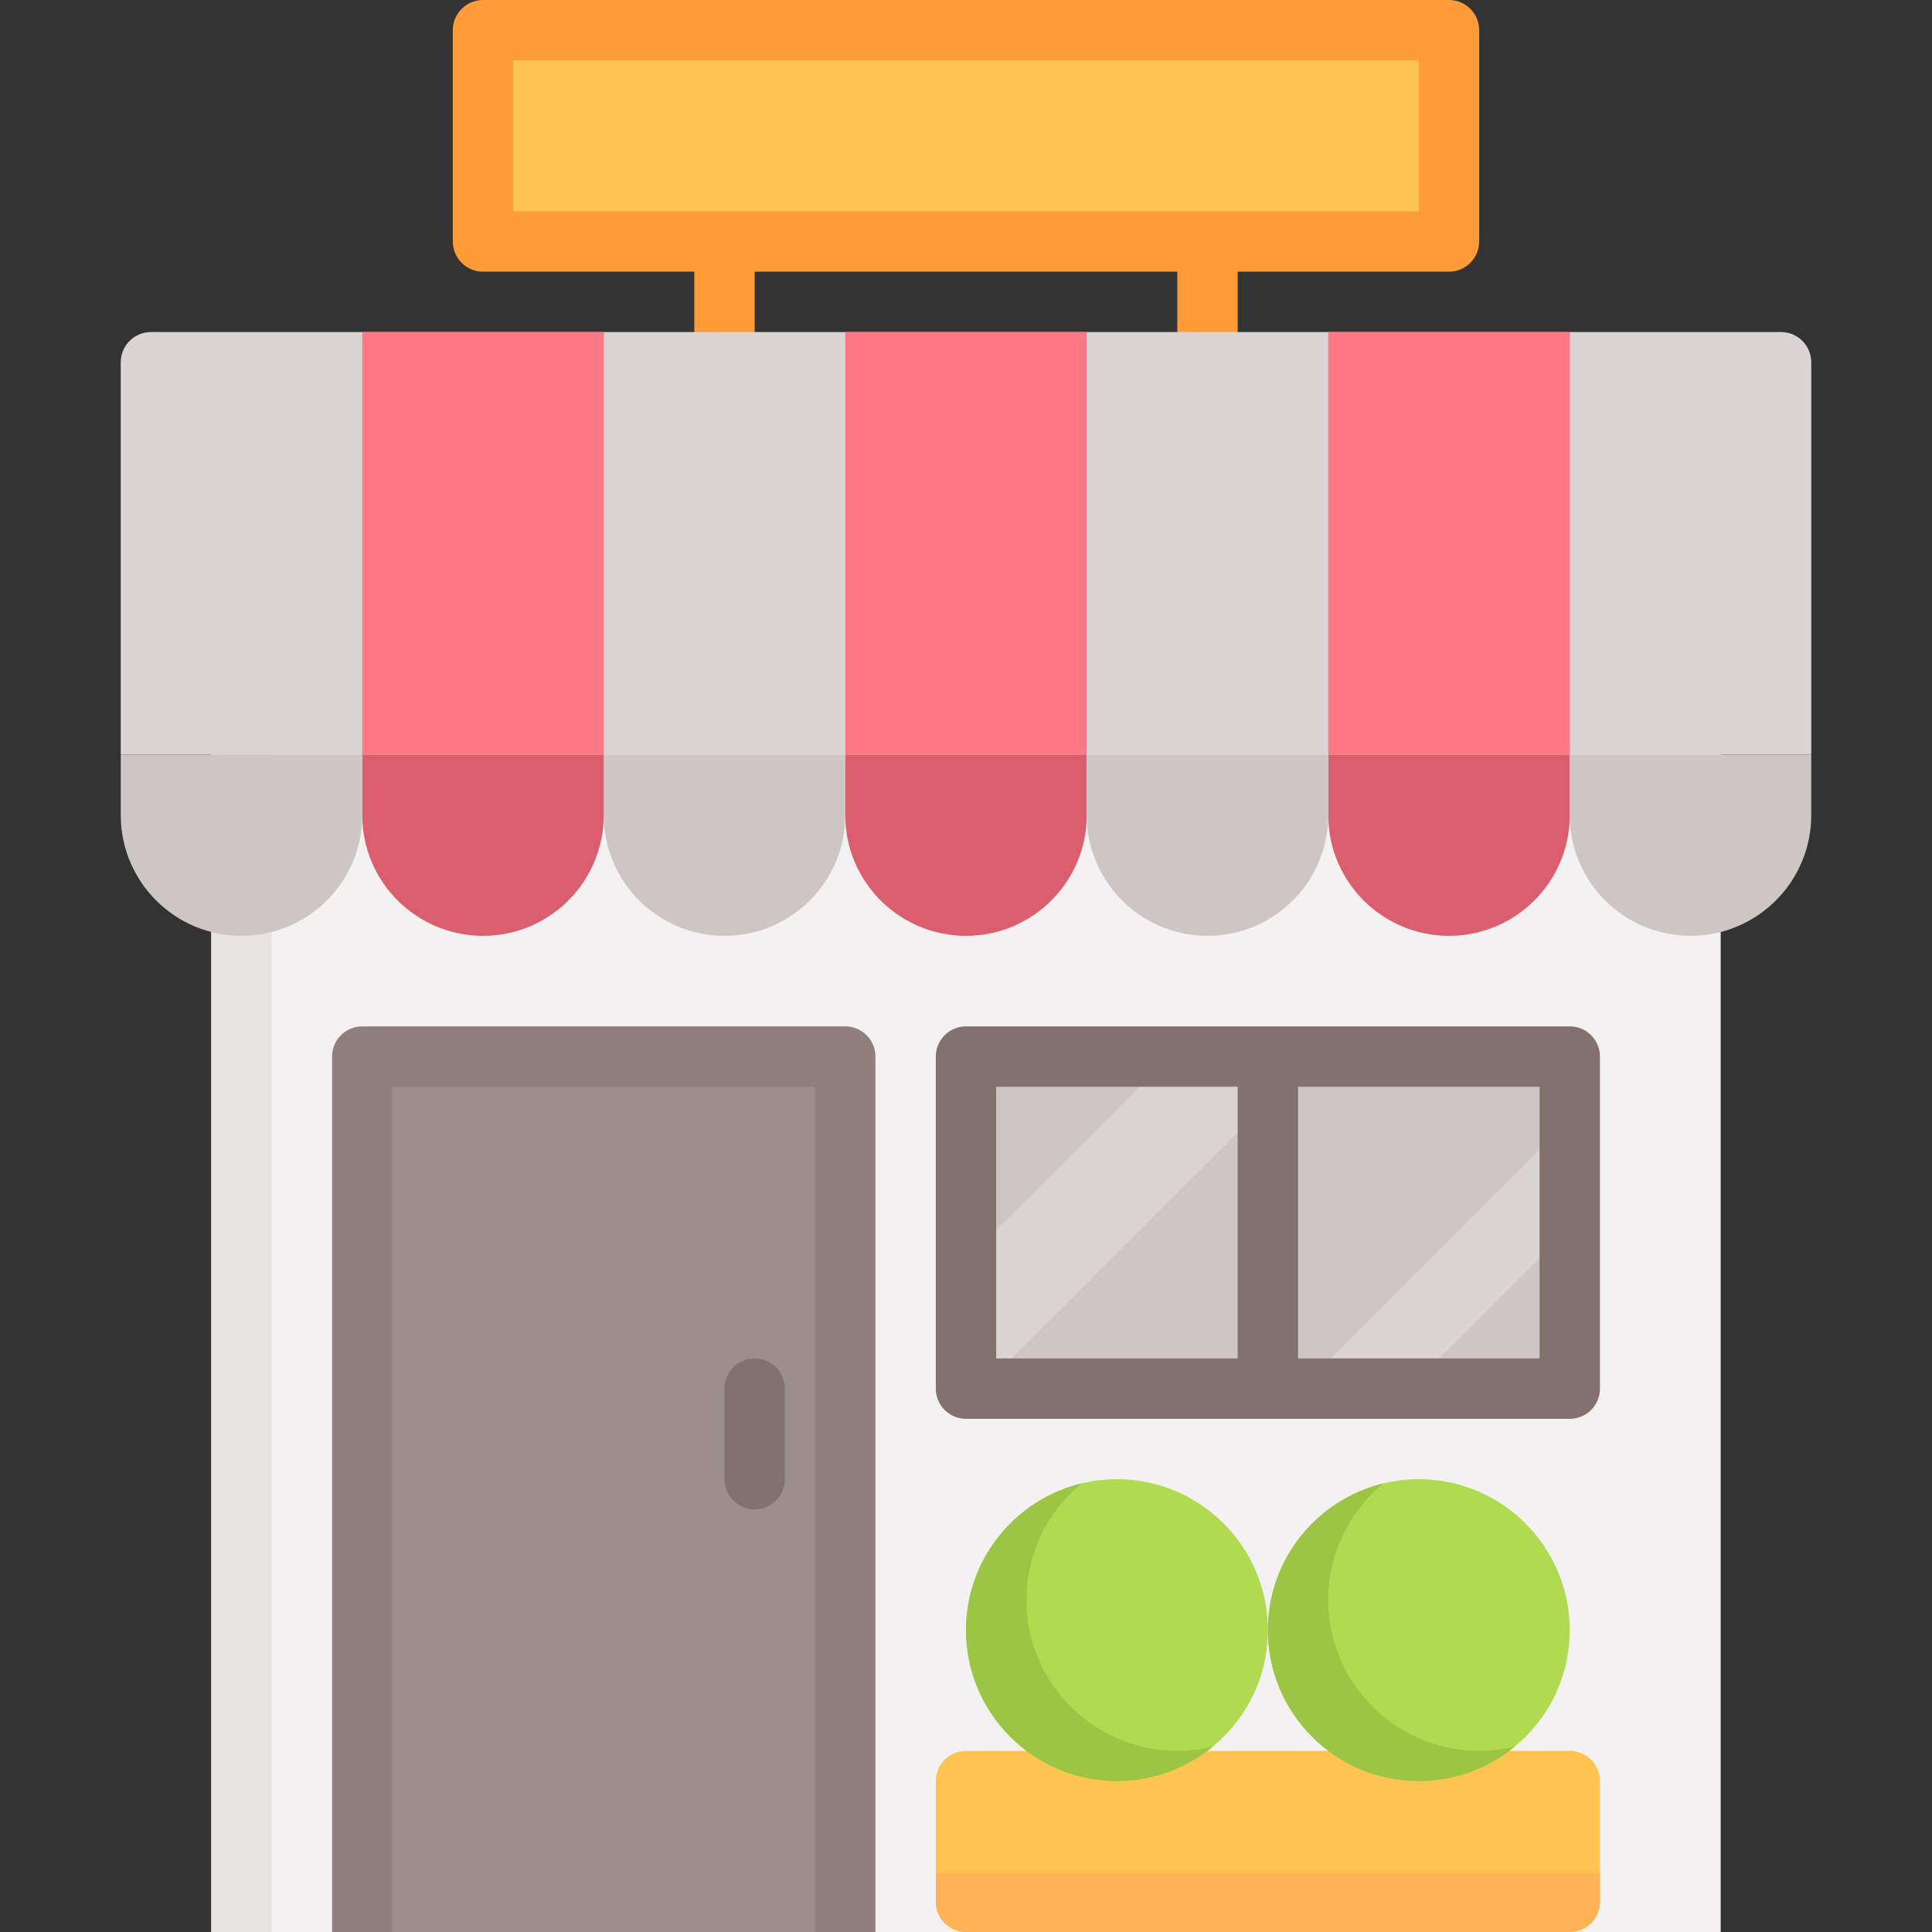
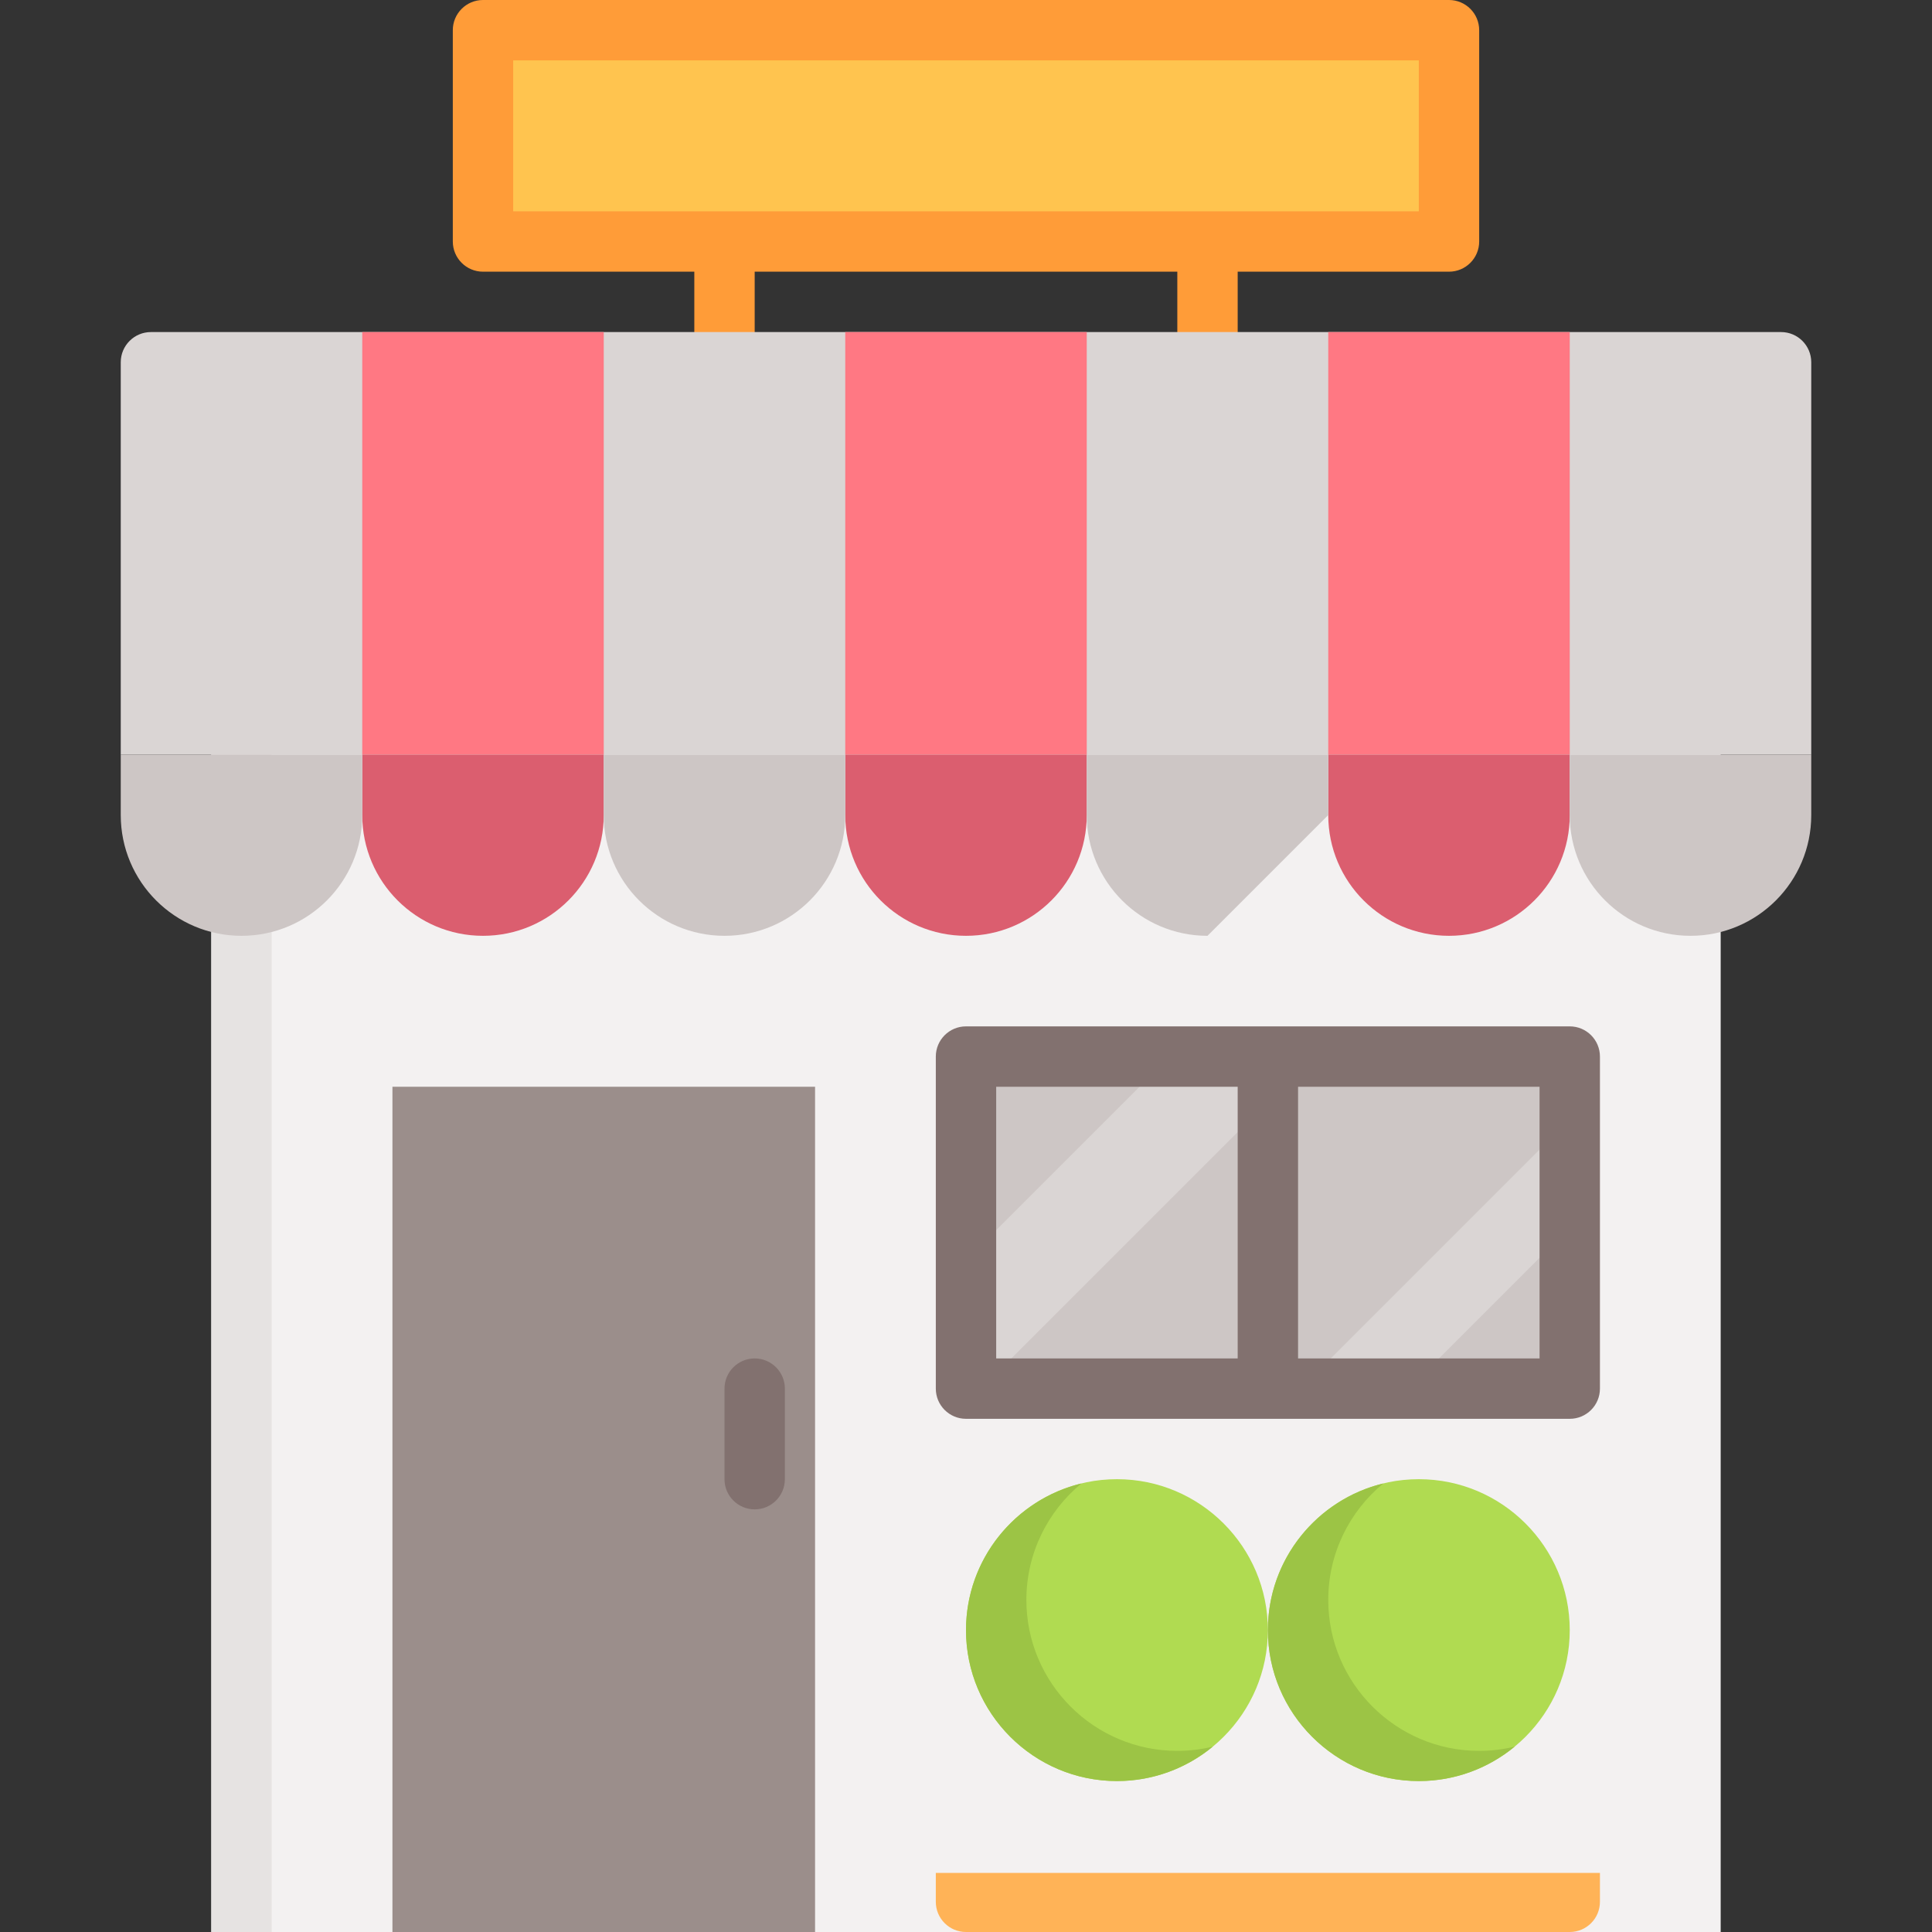
<svg xmlns="http://www.w3.org/2000/svg" version="1.1" id="Capa_1" x="0px" y="0px" viewBox="0 0 512 512" style="enable-background:new 0 0 512 512;" xml:space="preserve">
  <rect x="0" y="0" width="512" height="512" fill="#333333" stroke="none" />
  <rect x="128" y="8" style="fill:#FFC44F;" width="256" height="56" />
  <path style="fill:#FF9C38;" d="M384,0H128c-4.418,0-8,3.582-8,8v56c0,4.418,3.582,8,8,8h56v16c0,4.418,3.582,8,8,8s8-3.582,8-8V72  h112v16c0,4.418,3.582,8,8,8s8-3.582,8-8V72h56c4.418,0,8-3.582,8-8V8C392,3.582,388.418,0,384,0z M376,56H136V16h240V56z" />
  <path style="fill:#F3F1F1;" d="M448,192H64c-4.418,0-8,3.582-8,8v312h400V200C456,195.582,452.418,192,448,192z" />
  <path style="fill:#E6E3E2;" d="M80,192H64c-4.418,0-8,3.582-8,8v312h16V200C72,195.582,75.582,192,80,192z" />
-   <path style="fill:#8F807D;" d="M224,272H96c-4.418,0-8,3.582-8,8v232h144V280C232,275.582,228.418,272,224,272z" />
  <rect x="104" y="288" style="fill:#9B8E8B;" width="112" height="224" />
  <rect x="256" y="280" style="fill:#DAD5D4;" width="160" height="88" />
  <g>
    <polygon style="fill:#CDC6C5;" points="256,280 256,334 310,280  " />
    <polygon style="fill:#CDC6C5;" points="348,280 260,368 344.667,368 416,296.667 416,280  " />
    <polygon style="fill:#CDC6C5;" points="416,368 416,325.333 373.333,368  " />
  </g>
  <g>
    <path style="fill:#82716F;" d="M416,272H256c-4.418,0-8,3.582-8,8v88c0,4.418,3.582,8,8,8h160c4.418,0,8-3.582,8-8v-88   C424,275.582,420.418,272,416,272z M264,288h64v72h-64V288z M408,360h-64v-72h64V360z" />
    <path style="fill:#82716F;" d="M200,400c-4.418,0-8-3.582-8-8v-24c0-4.418,3.582-8,8-8s8,3.582,8,8v24   C208,396.418,204.418,400,200,400z" />
  </g>
  <path style="fill:#DAD5D4;" d="M480,200H32V96c0-4.418,3.582-8,8-8h432c4.418,0,8,3.582,8,8V200z" />
  <g>
    <rect x="224" y="88" style="fill:#FF7883;" width="64" height="112" />
    <rect x="352" y="88" style="fill:#FF7883;" width="64" height="112" />
    <rect x="96" y="88" style="fill:#FF7883;" width="64" height="112" />
  </g>
  <g>
    <path style="fill:#DB5E6F;" d="M128,248L128,248c-17.673,0-32-14.327-32-32v-16h64v16C160,233.673,145.673,248,128,248z" />
    <path style="fill:#DB5E6F;" d="M256,248L256,248c-17.673,0-32-14.327-32-32v-16h64v16C288,233.673,273.673,248,256,248z" />
    <path style="fill:#DB5E6F;" d="M384,248L384,248c-17.673,0-32-14.327-32-32v-16h64v16C416,233.673,401.673,248,384,248z" />
  </g>
  <g>
    <path style="fill:#CDC6C5;" d="M448,248L448,248c-17.673,0-32-14.327-32-32v-16h64v16C480,233.673,465.673,248,448,248z" />
-     <path style="fill:#CDC6C5;" d="M320,248L320,248c-17.673,0-32-14.327-32-32v-16h64v16C352,233.673,337.673,248,320,248z" />
+     <path style="fill:#CDC6C5;" d="M320,248L320,248c-17.673,0-32-14.327-32-32v-16h64v16z" />
    <path style="fill:#CDC6C5;" d="M192,248L192,248c-17.673,0-32-14.327-32-32v-16h64v16C224,233.673,209.673,248,192,248z" />
    <path style="fill:#CDC6C5;" d="M64,248L64,248c-17.673,0-32-14.327-32-32v-16h64v16C96,233.673,81.673,248,64,248z" />
  </g>
-   <path style="fill:#FFC44F;" d="M416,464H256c-4.418,0-8,3.582-8,8v32c0,4.418,3.582,8,8,8h160c4.418,0,8-3.582,8-8v-32  C424,467.582,420.418,464,416,464z" />
  <path style="fill:#FFB357;" d="M248,496.333V504c0,4.418,3.582,8,8,8h160c4.418,0,8-3.582,8-8v-7.667H248z" />
  <path style="fill:#B0DB51;" d="M296,392c-22.056,0-40,17.944-40,40s17.944,40,40,40s40-17.944,40-40S318.056,392,296,392z" />
  <path style="fill:#9CC445;" d="M312,464c-22.056,0-40-17.944-40-40c0-12.417,5.688-23.53,14.594-30.872  C269.063,397.371,256,413.184,256,432c0,22.056,17.944,40,40,40c9.639,0,18.492-3.428,25.406-9.128  C318.388,463.603,315.24,464,312,464z" />
  <path style="fill:#B0DB51;" d="M376,392c-22.056,0-40,17.944-40,40s17.944,40,40,40s40-17.944,40-40S398.056,392,376,392z" />
  <path style="fill:#9CC445;" d="M392,464c-22.056,0-40-17.944-40-40c0-12.417,5.688-23.53,14.594-30.872  C349.063,397.371,336,413.184,336,432c0,22.056,17.944,40,40,40c9.639,0,18.492-3.428,25.406-9.128  C398.388,463.603,395.24,464,392,464z" />
  <g>
</g>
  <g>
</g>
  <g>
</g>
  <g>
</g>
  <g>
</g>
  <g>
</g>
  <g>
</g>
  <g>
</g>
  <g>
</g>
  <g>
</g>
  <g>
</g>
  <g>
</g>
  <g>
</g>
  <g>
</g>
  <g>
</g>
</svg>